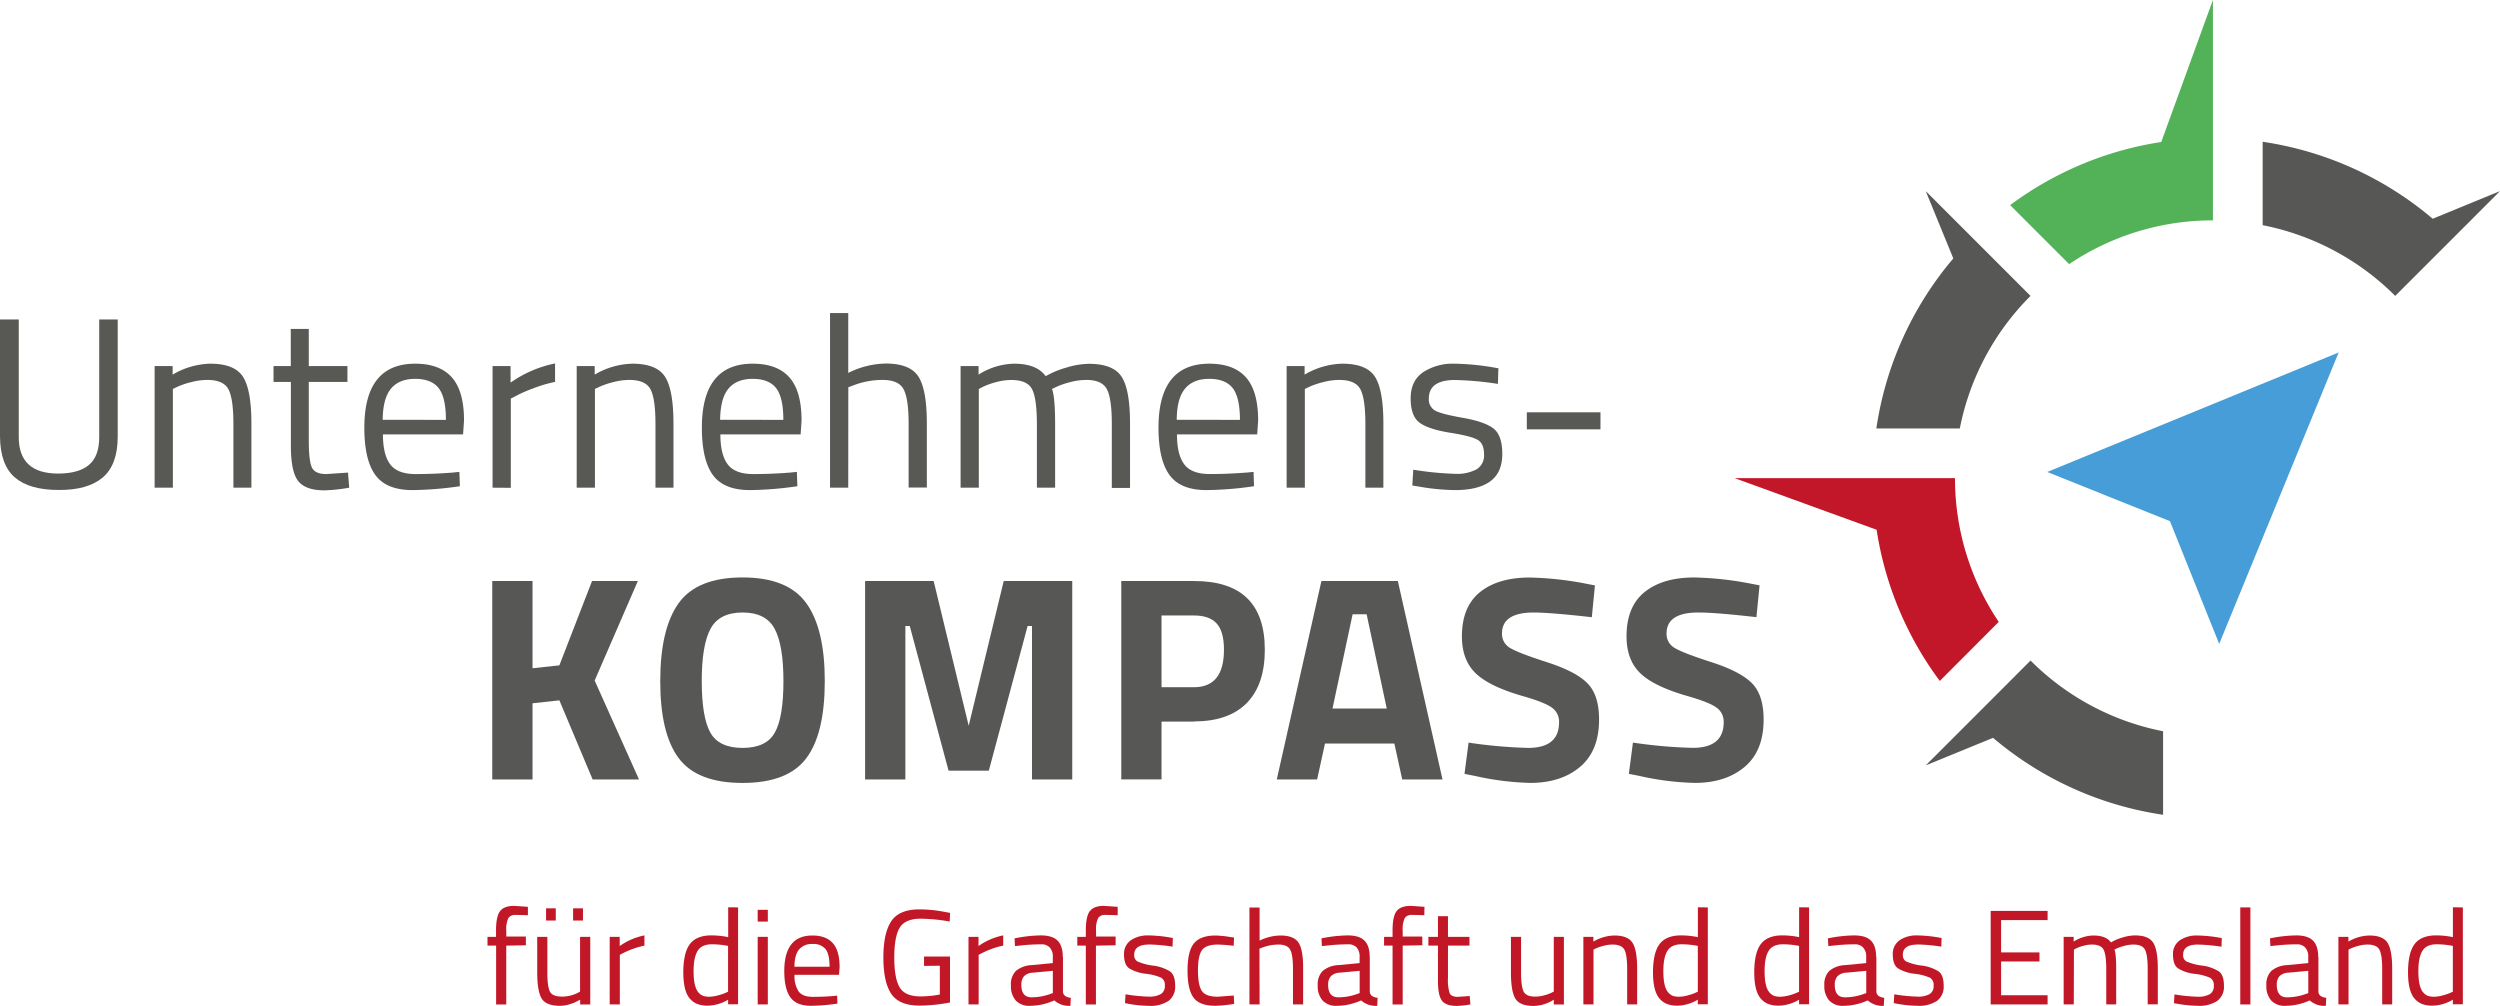
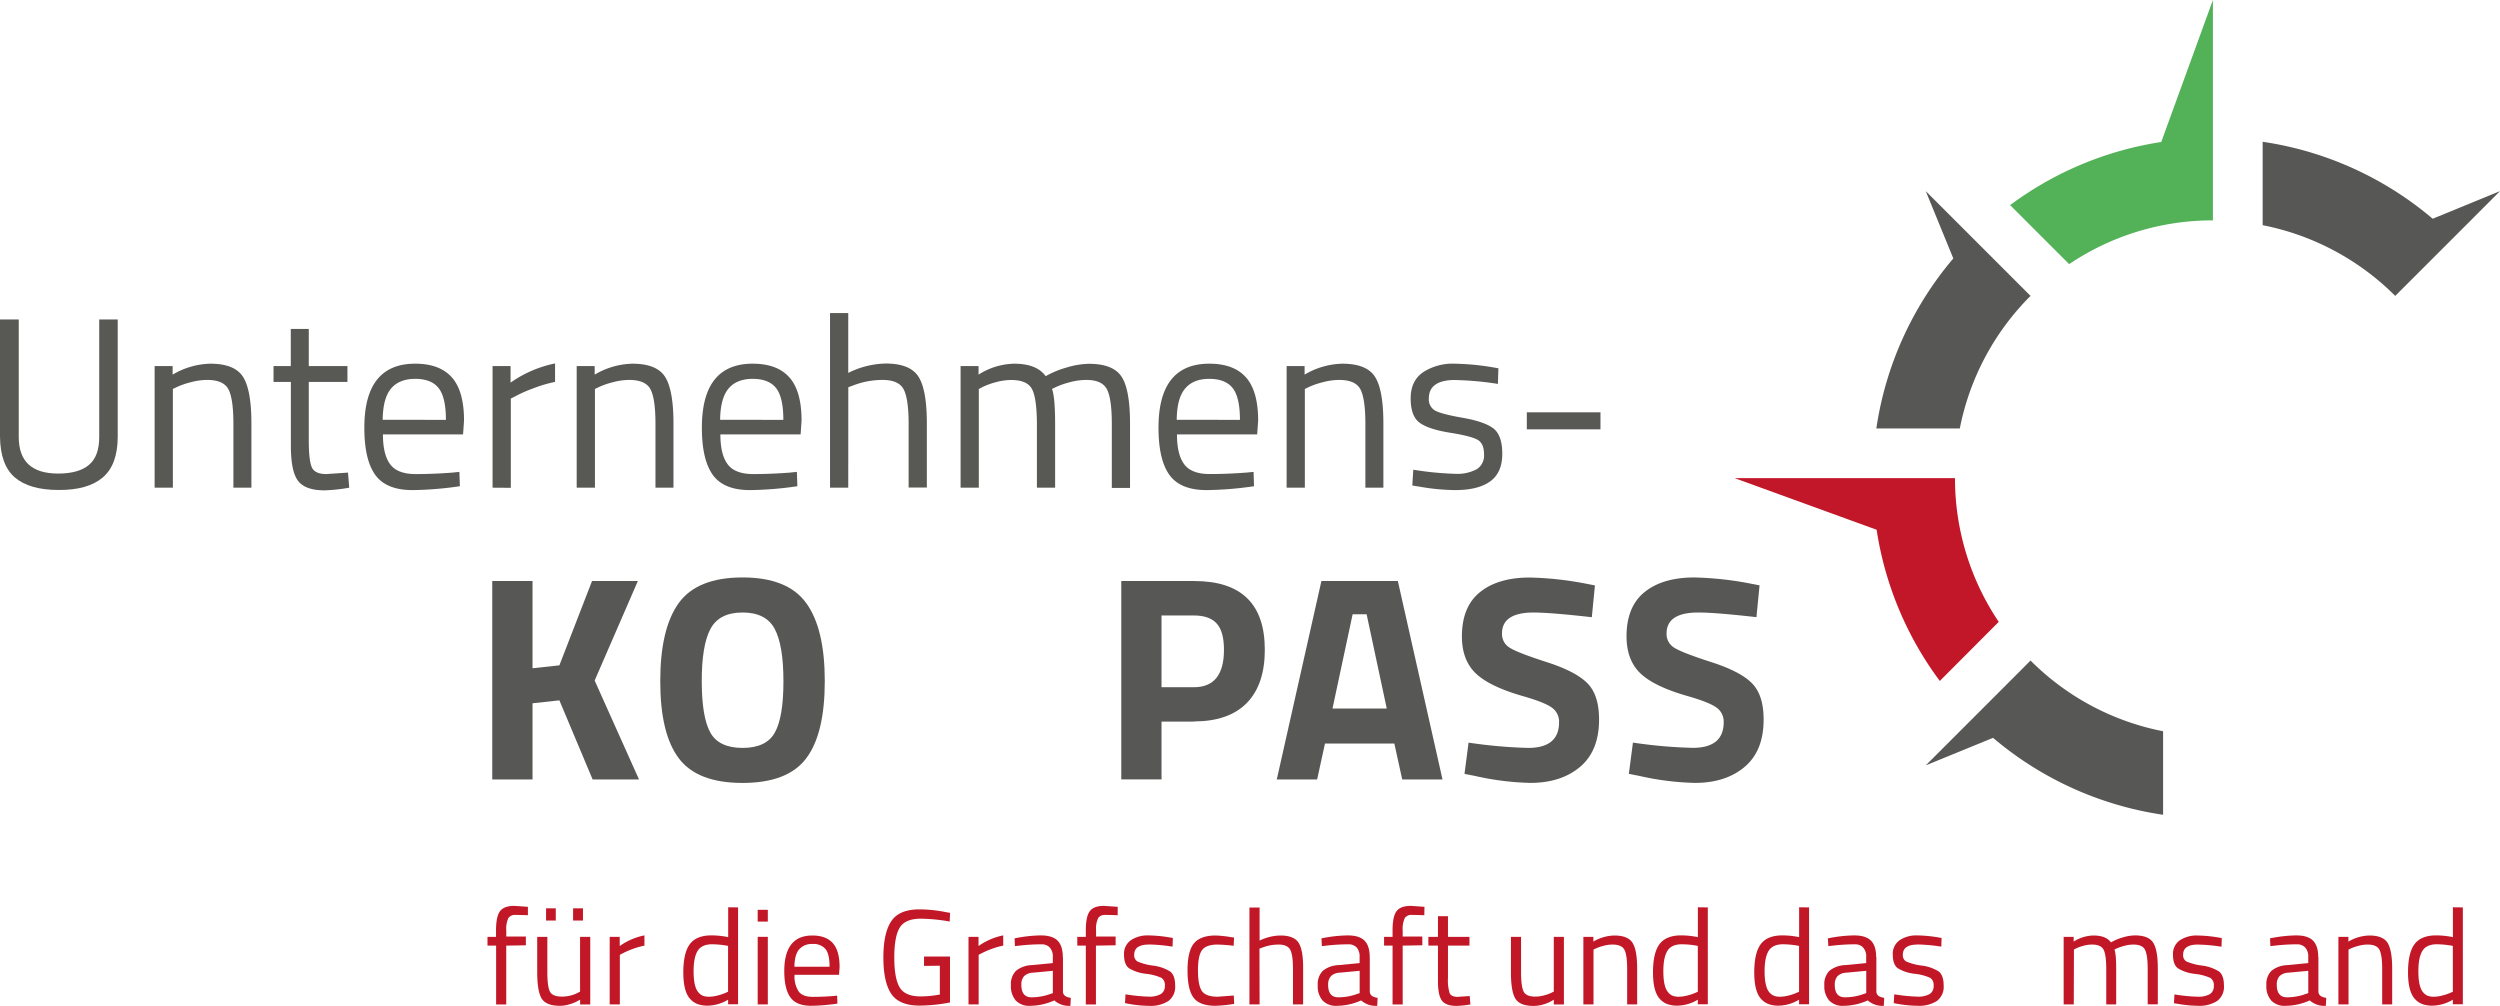
<svg xmlns="http://www.w3.org/2000/svg" id="Ebene_1" data-name="Ebene 1" viewBox="0 0 800 321.89">
  <defs>
    <style>.cls-1{fill:none;}.cls-2{clip-path:url(#clip-path);}.cls-3{fill:#53b158;}.cls-4{fill:#575755;}.cls-5{fill:#c21728;}.cls-6{fill:#469dd7;}.cls-7{fill:#585854;}.cls-8{fill:#c21727;}</style>
    <clipPath id="clip-path" transform="translate(0 0)">
      <rect class="cls-1" width="800" height="321.89" />
    </clipPath>
  </defs>
  <g class="cls-2">
    <path class="cls-3" d="M662.13,84.52a82.11,82.11,0,0,1,46-14V0L691.6,45.44a108.33,108.33,0,0,0-48.36,20.2Z" transform="translate(0 0)" />
    <path class="cls-4" d="M627.14,137.11a82.36,82.36,0,0,1,22.63-42.42L639.65,84.57l-8.5-8.5L616.24,61.16l8.82,21.54a108.43,108.43,0,0,0-24.63,54.41Z" transform="translate(0 0)" />
    <path class="cls-5" d="M620.72,217.92,639.6,199a82.16,82.16,0,0,1-14-46H555.08l45.44,16.52a108.28,108.28,0,0,0,20.2,48.36" transform="translate(0 0)" />
    <path class="cls-4" d="M639.65,221.51l-8.5,8.5-14.91,14.91,21.54-8.81a108.5,108.5,0,0,0,54.41,24.62V234a82.21,82.21,0,0,1-42.42-22.63Z" transform="translate(0 0)" />
    <path class="cls-4" d="M785.09,76.08h0L800,61.16,778.46,70a108.43,108.43,0,0,0-54.41-24.63V72.06a82.36,82.36,0,0,1,42.42,22.63Z" transform="translate(0 0)" />
  </g>
-   <polygon class="cls-6" points="748.37 112.79 655.11 151.03 694.39 166.78 710.14 206.05 748.37 112.79" />
  <g class="cls-2">
    <path class="cls-7" d="M6,139.87q0,11.67,12.6,11.67,6.54,0,9.85-2.76t3.3-8.91V102.22h5.92v37.5q0,9-4.79,13.07t-14.12,4q-9.33,0-14-4T0,139.72v-37.5H6Z" transform="translate(0 0)" />
    <path class="cls-7" d="M55.32,156.06H49.48V117.15h5.76v2.73a24.8,24.8,0,0,1,12.06-3.5q7.77,0,10.46,4.2t2.69,14.93v20.55H74.69V135.67q0-8.08-1.59-11.09t-6.81-3a20.43,20.43,0,0,0-5.25.74,25.67,25.67,0,0,0-4.25,1.44l-1.47.7Z" transform="translate(0 0)" />
    <path class="cls-7" d="M111.18,122.21H98.81V140.8q0,6.7,1,8.8t4.63,2.1l6.92-.47.39,4.83a53.06,53.06,0,0,1-7.93.85c-4.05,0-6.85-1-8.41-3s-2.33-5.73-2.33-11.28V122.21H87.53v-5.06h5.52v-11.9h5.76v11.9h12.37Z" transform="translate(0 0)" />
    <path class="cls-7" d="M142.69,134.35q0-7.15-2.3-10.12t-7.47-3q-5.17,0-7.78,3.11t-2.68,10Zm2.1,16.88L147,151l.16,4.59A111.53,111.53,0,0,1,132,156.83q-8.4,0-11.91-4.86t-3.5-15.13q0-20.46,16.26-20.46,7.86,0,11.75,4.39t3.89,13.81l-.31,4.43H122.54c0,4.31.77,7.5,2.33,9.58s4.27,3.11,8.13,3.11,7.79-.16,11.79-.47" transform="translate(0 0)" />
    <path class="cls-7" d="M157.62,156.06V117.15h5.76v5.29a37.81,37.81,0,0,1,14.24-6.14v5.91a41.61,41.61,0,0,0-6.81,2,46.1,46.1,0,0,0-5.41,2.33l-1.94,1v28.56Z" transform="translate(0 0)" />
    <path class="cls-7" d="M190.38,156.06h-5.84V117.15h5.76v2.73a24.8,24.8,0,0,1,12.06-3.5c5.18,0,8.68,1.4,10.46,4.2s2.69,7.78,2.69,14.93v20.55h-5.76V135.67q0-8.08-1.59-11.09t-6.81-3a20.43,20.43,0,0,0-5.25.74,25.18,25.18,0,0,0-4.24,1.44l-1.48.7Z" transform="translate(0 0)" />
    <path class="cls-7" d="M250.67,134.35q0-7.15-2.29-10.12t-7.47-3q-5.17,0-7.78,3.11t-2.69,10Zm2.1,16.88L255,151l.16,4.59A111.66,111.66,0,0,1,240,156.83q-8.4,0-11.9-4.86t-3.5-15.13q0-20.46,16.26-20.46,7.86,0,11.75,4.39t3.89,13.81L256.2,139H230.52q0,6.47,2.34,9.58T241,151.7q5.79,0,11.78-.47" transform="translate(0 0)" />
    <path class="cls-7" d="M271.44,156.06h-5.83V100.19h5.83v19.14a27.88,27.88,0,0,1,12-3q7.79,0,10.47,4.2t2.68,14.93v20.55h-5.83V135.67q0-8.08-1.6-11.09t-6.73-3a26,26,0,0,0-9.49,1.79l-1.48.54Z" transform="translate(0 0)" />
    <path class="cls-7" d="M313.22,156.06h-5.83V117.15h5.75v2.73a22,22,0,0,1,11.36-3.5q7.25,0,10.12,4a29.15,29.15,0,0,1,6.65-2.76,25.94,25.94,0,0,1,7.2-1.2q7.77,0,10.46,4.16c1.79,2.77,2.68,7.77,2.68,15v20.55h-5.83V135.67q0-8.08-1.56-11.09t-6.61-3a20.31,20.31,0,0,0-5.29.74,25.5,25.5,0,0,0-4.2,1.44l-1.48.7q1,2.57,1,11.36v20.23h-5.83V136q0-8.4-1.52-11.4t-6.65-3a18.78,18.78,0,0,0-5.1.74,23.67,23.67,0,0,0-4,1.44l-1.32.7Z" transform="translate(0 0)" />
    <path class="cls-7" d="M396.78,134.35q0-7.15-2.29-10.12t-7.47-3c-3.45,0-6,1-7.78,3.11s-2.64,5.39-2.69,10Zm2.1,16.88,2.26-.23.15,4.59a111.53,111.53,0,0,1-15.17,1.24q-8.4,0-11.9-4.86t-3.5-15.13q0-20.46,16.26-20.46,7.86,0,11.74,4.39t3.89,13.81L402.3,139H376.63q0,6.47,2.33,9.58t8.13,3.11c3.87,0,7.79-.16,11.79-.47" transform="translate(0 0)" />
    <path class="cls-7" d="M417.55,156.06h-5.83V117.15h5.75v2.73a24.8,24.8,0,0,1,12.06-3.5q7.79,0,10.47,4.2t2.68,14.93v20.55h-5.76V135.67q0-8.08-1.59-11.09t-6.81-3a20.43,20.43,0,0,0-5.25.74,25.5,25.5,0,0,0-4.24,1.44l-1.48.7Z" transform="translate(0 0)" />
    <path class="cls-7" d="M465.71,121.59q-8.47,0-8.48,5.91a4.09,4.09,0,0,0,1.94,3.85q1.95,1.13,8.87,2.34t9.81,3.38c1.91,1.45,2.88,4.18,2.88,8.17s-1.29,6.93-3.85,8.79-6.32,2.8-11.25,2.8a70,70,0,0,1-11.36-1.09l-2.33-.38.31-5.06a99.26,99.26,0,0,0,13.38,1.32,13.42,13.42,0,0,0,6.89-1.44,5.19,5.19,0,0,0,2.37-4.82q0-3.39-2-4.59c-1.35-.81-4.31-1.57-8.87-2.3s-7.81-1.79-9.73-3.19-2.88-4-2.88-7.78,1.34-6.58,4-8.4a17.34,17.34,0,0,1,10-2.72,81.26,81.26,0,0,1,11.9,1.09l2.18.38-.16,5a100.91,100.91,0,0,0-13.61-1.24" transform="translate(0 0)" />
  </g>
  <rect class="cls-7" x="488.58" y="131.94" width="23.57" height="5.45" />
  <polygon class="cls-4" points="170.41 249.42 157.52 249.42 157.52 185.93 170.41 185.93 170.41 213.84 179 212.91 189.45 185.93 204.11 185.93 190.29 217.77 204.48 249.42 189.64 249.42 179 224.11 170.41 225.05 170.41 249.42" />
  <g class="cls-2">
    <path class="cls-4" d="M227.31,234.43q2.74,4.9,10.32,4.9t10.31-4.9q2.76-4.91,2.76-16.43t-2.8-16.76Q245.1,196,237.63,196t-10.27,5.23q-2.81,5.23-2.8,16.76t2.75,16.43M258,242.65q-5.92,7.89-20.39,7.89t-20.4-7.89q-5.94-7.89-5.93-24.7t5.93-25q5.93-8.17,20.4-8.17T258,193q5.94,8.18,5.93,25T258,242.65" transform="translate(0 0)" />
  </g>
-   <polygon class="cls-4" points="276.83 249.42 276.83 185.93 298.77 185.93 309.98 232.24 321.19 185.93 343.12 185.93 343.12 249.42 330.24 249.42 330.24 200.31 328.84 200.31 316.42 246.62 303.54 246.62 291.12 200.31 289.72 200.31 289.72 249.42 276.83 249.42" />
  <g class="cls-2">
    <path class="cls-4" d="M371.69,219.91h10.36q9.61,0,9.62-11.95,0-5.88-2.33-8.44c-1.56-1.72-4-2.57-7.29-2.57H371.69Zm10.46,11H371.69v18.49H358.81V185.93h23.34q22.59,0,22.59,22,0,11.11-5.74,17t-16.85,5.93" transform="translate(0 0)" />
  </g>
  <path class="cls-4" d="M432.84,196.57l-6.44,30.16h17.36l-6.44-30.16Zm-24.27,52.85,14.28-63.49h24.46l14.29,63.49H448.71l-2.52-11.49H424l-2.52,11.49Z" transform="translate(0 0)" />
  <g class="cls-2">
    <path class="cls-4" d="M490.82,196q-10.19,0-10.18,6.73a5.09,5.09,0,0,0,2.52,4.57q2.52,1.59,11.81,4.58t13,6.76q3.74,3.78,3.73,11.63,0,10-6.07,15.12t-15.87,5.14A88.58,88.58,0,0,1,472,248.3l-3.36-.66,1.3-10A155.62,155.62,0,0,0,489,239.33q9.9,0,9.9-8.21a5.46,5.46,0,0,0-2.29-4.67q-2.28-1.68-9.1-3.64-10.83-3.08-15.26-7.33t-4.44-11.81q0-9.53,5.79-14.19t15.87-4.67a104.83,104.83,0,0,1,17.55,1.87l3.36.65-1,10.18q-13.17-1.5-18.58-1.5" transform="translate(0 0)" />
    <path class="cls-4" d="M543.47,196q-10.17,0-10.17,6.73a5.09,5.09,0,0,0,2.52,4.57q2.52,1.59,11.81,4.58t13,6.76q3.74,3.78,3.73,11.63,0,10-6.06,15.12t-15.87,5.14a88.5,88.5,0,0,1-17.83-2.24l-3.37-.66,1.31-10a155.47,155.47,0,0,0,19.14,1.68q9.9,0,9.9-8.21a5.49,5.49,0,0,0-2.29-4.67q-2.29-1.68-9.1-3.64-10.85-3.08-15.27-7.33t-4.43-11.81q0-9.53,5.78-14.19t15.87-4.67a105,105,0,0,1,17.56,1.87l3.36.65-1,10.18Q548.9,196,543.47,196" transform="translate(0 0)" />
    <path class="cls-8" d="M162,302.6v18.82h-3.24V302.6H156v-2.81h2.73v-2q0-4.57,1.3-6.24t4.53-1.67l4.37.3,0,2.69c-1.62-.06-3-.09-4-.09a2.49,2.49,0,0,0-2.25,1,8.14,8.14,0,0,0-.67,4v1.9h6.27v2.81Z" transform="translate(0 0)" />
    <path class="cls-8" d="M183.39,290.67h3.16v3.89h-3.16Zm-8.65,0h3.11v3.89h-3.11Zm14.14,9.12v21.63h-3.24V319.9l-.91.48a12.21,12.21,0,0,1-2.51,1,10.43,10.43,0,0,1-3,.48c-2.94,0-4.9-.77-5.86-2.29s-1.45-4.36-1.45-8.48V299.79h3.24V311q0,4.71.82,6.31c.55,1.07,1.84,1.6,3.87,1.6a11.23,11.23,0,0,0,5.78-1.6V299.79Z" transform="translate(0 0)" />
    <path class="cls-8" d="M195.1,321.41V299.79h3.21v2.94a20.83,20.83,0,0,1,7.91-3.41v3.28a24.63,24.63,0,0,0-3.79,1.08,25.63,25.63,0,0,0-3,1.3l-1.08.56v15.87Z" transform="translate(0 0)" />
    <path class="cls-8" d="M224.94,318.65a5.68,5.68,0,0,0,2,.3,10.93,10.93,0,0,0,2.77-.41,15.83,15.83,0,0,0,2.4-.8l.87-.39V302.69a27.74,27.74,0,0,0-5.15-.52q-3.28,0-4.58,2.1t-1.3,6.51c0,3.34.51,5.59,1.51,6.74a3.79,3.79,0,0,0,1.47,1.13m11.25-28.28v31H233v-1.47a13.18,13.18,0,0,1-6.58,1.91,9.47,9.47,0,0,1-3-.44,6,6,0,0,1-2.42-1.55q-2.34-2.34-2.34-8.63c0-4.2.7-7.22,2.1-9.08s3.71-2.79,6.94-2.79a27.6,27.6,0,0,1,5.32.56v-9.55Z" transform="translate(0 0)" />
  </g>
  <path class="cls-8" d="M242.46,321.41h3.24V299.79h-3.24Zm0-26.5h3.24v-3.77h-3.24Z" transform="translate(0 0)" />
  <g class="cls-2">
    <path class="cls-8" d="M265.46,309.35c0-2.65-.42-4.53-1.27-5.62a4.94,4.94,0,0,0-4.15-1.65,5.32,5.32,0,0,0-4.33,1.74q-1.46,1.73-1.49,5.53Zm1.17,9.38,1.25-.13.09,2.55a60.92,60.92,0,0,1-8.43.7c-3.12,0-5.32-.9-6.62-2.7s-1.95-4.61-1.95-8.42q0-11.37,9-11.37c2.91,0,5.09.82,6.53,2.44s2.17,4.19,2.17,7.68l-.18,2.46H254.26a8.81,8.81,0,0,0,1.3,5.32c.86,1.16,2.37,1.73,4.52,1.73s4.33-.08,6.55-.26" transform="translate(0 0)" />
    <path class="cls-8" d="M295.69,309.09v-3H304v14.7a52.72,52.72,0,0,1-9.73,1q-6.53,0-9.06-3.76t-2.53-11.62q0-7.85,2.53-11.63t9-3.78a43,43,0,0,1,8.35.86l1.47.26-.13,2.77a56.19,56.19,0,0,0-9.3-.91c-3.31,0-5.55,1-6.7,2.88s-1.73,5.1-1.73,9.55.58,7.65,1.73,9.56,3.37,2.88,6.66,2.88a32.37,32.37,0,0,0,6.19-.61v-9.21Z" transform="translate(0 0)" />
    <path class="cls-8" d="M309.92,321.41V299.79h3.2v2.94a20.9,20.9,0,0,1,7.91-3.41v3.28a24.21,24.21,0,0,0-3.78,1.08,25.91,25.91,0,0,0-3,1.3l-1.08.56v15.87Z" transform="translate(0 0)" />
    <path class="cls-8" d="M326.83,315.14c0,2.66,1.1,4,3.28,4a17.55,17.55,0,0,0,5.8-1l1-.35v-7.13l-6.41.6a4.18,4.18,0,0,0-2.81,1.13,4,4,0,0,0-.86,2.76m13.32-8.82v11.07c.08,1.07.92,1.7,2.51,1.91l-.13,2.55a7,7,0,0,1-5.15-1.73,19.06,19.06,0,0,1-7.78,1.73,5.84,5.84,0,0,1-4.54-1.69,6.87,6.87,0,0,1-1.56-4.84,6.05,6.05,0,0,1,1.6-4.65,8.45,8.45,0,0,1,5-1.84l6.8-.65v-1.86a4.3,4.3,0,0,0-1-3.15,3.48,3.48,0,0,0-2.59-1,64.06,64.06,0,0,0-7.18.43l-1.34.14-.13-2.47a43.87,43.87,0,0,1,8.43-.95q3.67,0,5.34,1.68t1.67,5.28" transform="translate(0 0)" />
    <path class="cls-8" d="M350.7,302.6v18.82h-3.24V302.6h-2.73v-2.81h2.73v-2q0-4.57,1.3-6.24t4.53-1.67l4.37.3,0,2.69c-1.62-.06-2.95-.09-4-.09a2.49,2.49,0,0,0-2.25,1,8.14,8.14,0,0,0-.67,4v1.9H357v2.81Z" transform="translate(0 0)" />
    <path class="cls-8" d="M367.65,302.26q-4.71,0-4.71,3.28a2.26,2.26,0,0,0,1.08,2.14A18.3,18.3,0,0,0,369,309a13.34,13.34,0,0,1,5.45,1.88c1.06.81,1.6,2.32,1.6,4.54a5.64,5.64,0,0,1-2.15,4.89,10.48,10.48,0,0,1-6.24,1.56,39.62,39.62,0,0,1-6.32-.61L360,321l.17-2.82a53.65,53.65,0,0,0,7.44.74,7.37,7.37,0,0,0,3.82-.8,2.88,2.88,0,0,0,1.32-2.68,2.7,2.7,0,0,0-1.12-2.55,16.76,16.76,0,0,0-4.93-1.28,13,13,0,0,1-5.41-1.77c-1.06-.78-1.6-2.22-1.6-4.33a5.27,5.27,0,0,1,2.23-4.67,9.68,9.68,0,0,1,5.56-1.51,44.68,44.68,0,0,1,6.61.61l1.22.21-.09,2.77a56.53,56.53,0,0,0-7.57-.69" transform="translate(0 0)" />
    <path class="cls-8" d="M389.06,299.36a36.72,36.72,0,0,1,4.84.52l1,.13-.13,2.64a50.77,50.77,0,0,0-5.1-.39c-2.46,0-4.12.58-5,1.75s-1.32,3.33-1.32,6.49.41,5.35,1.24,6.59,2.53,1.86,5.12,1.86l5.1-.39.13,2.68a43.52,43.52,0,0,1-6,.61q-5.06,0-7-2.6t-1.93-8.75c0-4.11.7-7,2.08-8.65s3.69-2.49,6.92-2.49" transform="translate(0 0)" />
    <path class="cls-8" d="M403.07,321.41h-3.25v-31h3.25V301a15.53,15.53,0,0,1,6.66-1.64q4.32,0,5.82,2.33T417,310v11.41h-3.25V310.08c0-3-.29-5.05-.88-6.16s-1.84-1.66-3.74-1.66a14.47,14.47,0,0,0-5.28,1l-.82.3Z" transform="translate(0 0)" />
    <path class="cls-8" d="M425,315.14c0,2.66,1.1,4,3.29,4a17.63,17.63,0,0,0,5.8-1l1-.35v-7.13l-6.4.6a4.14,4.14,0,0,0-2.81,1.13,3.94,3.94,0,0,0-.87,2.76m13.32-8.82v11.07c.09,1.07.92,1.7,2.51,1.91l-.13,2.55a7,7,0,0,1-5.15-1.73,19.06,19.06,0,0,1-7.78,1.73,5.86,5.86,0,0,1-4.54-1.69,6.87,6.87,0,0,1-1.56-4.84,6.09,6.09,0,0,1,1.6-4.65,8.46,8.46,0,0,1,5-1.84l6.79-.65v-1.86a4.35,4.35,0,0,0-.95-3.15,3.5,3.5,0,0,0-2.6-1,64.06,64.06,0,0,0-7.18.43l-1.34.14-.13-2.47a44,44,0,0,1,8.43-.95q3.69,0,5.35,1.68t1.66,5.28" transform="translate(0 0)" />
    <path class="cls-8" d="M448.86,302.6v18.82h-3.24V302.6H442.9v-2.81h2.72v-2q0-4.57,1.3-6.24c.86-1.11,2.38-1.67,4.54-1.67l4.37.3-.05,2.69c-1.61-.06-2.94-.09-4-.09a2.49,2.49,0,0,0-2.25,1,8.26,8.26,0,0,0-.67,4v1.9h6.28v2.81Z" transform="translate(0 0)" />
    <path class="cls-8" d="M470.23,302.6h-6.88v10.34a14,14,0,0,0,.54,4.89c.36.77,1.22,1.16,2.57,1.16l3.85-.26.22,2.69a30.35,30.35,0,0,1-4.41.47q-3.37,0-4.67-1.64c-.86-1.1-1.3-3.19-1.3-6.27V302.6h-3.07v-2.81h3.07v-6.61h3.2v6.61h6.88Z" transform="translate(0 0)" />
    <path class="cls-8" d="M497.21,299.79h3.24v21.63h-3.24V319.9a12.37,12.37,0,0,1-6.4,2c-2.94,0-4.9-.77-5.86-2.29s-1.45-4.36-1.45-8.48V299.79h3.24V311q0,4.71.83,6.31c.54,1.07,1.79,1.6,3.72,1.6a10.84,10.84,0,0,0,2.89-.41,12.92,12.92,0,0,0,2.25-.8l.78-.39Z" transform="translate(0 0)" />
    <path class="cls-8" d="M509.92,321.41h-3.24V299.79h3.2v1.52a13.82,13.82,0,0,1,6.7-1.95q4.33,0,5.82,2.33c1,1.56,1.49,4.33,1.49,8.31v11.41h-3.2V310.08c0-3-.29-5.05-.88-6.16s-1.86-1.66-3.79-1.66a11.1,11.1,0,0,0-2.92.41,13.9,13.9,0,0,0-2.35.8l-.83.39Z" transform="translate(0 0)" />
    <path class="cls-8" d="M535.27,318.65a5.6,5.6,0,0,0,2,.3,10.92,10.92,0,0,0,2.76-.41,15.45,15.45,0,0,0,2.4-.8l.87-.39V302.69a27.74,27.74,0,0,0-5.15-.52q-3.28,0-4.58,2.1t-1.3,6.51q0,5,1.52,6.74a3.79,3.79,0,0,0,1.47,1.13m11.24-28.28v31h-3.2v-1.47a13.18,13.18,0,0,1-6.58,1.91,9.47,9.47,0,0,1-3-.44,6.06,6.06,0,0,1-2.42-1.55q-2.34-2.34-2.34-8.63c0-4.2.7-7.22,2.1-9.08s3.71-2.79,6.94-2.79a27.52,27.52,0,0,1,5.32.56v-9.55Z" transform="translate(0 0)" />
    <path class="cls-8" d="M567.66,318.65a5.58,5.58,0,0,0,2,.3,10.93,10.93,0,0,0,2.77-.41,15.45,15.45,0,0,0,2.4-.8l.87-.39V302.69a27.74,27.74,0,0,0-5.15-.52q-3.28,0-4.58,2.1t-1.3,6.51c0,3.34.51,5.59,1.51,6.74a3.74,3.74,0,0,0,1.48,1.13m11.24-28.28v31h-3.2v-1.47a13.18,13.18,0,0,1-6.58,1.91,9.47,9.47,0,0,1-3-.44,6.06,6.06,0,0,1-2.42-1.55q-2.34-2.34-2.34-8.63c0-4.2.7-7.22,2.1-9.08s3.71-2.79,6.94-2.79a27.52,27.52,0,0,1,5.32.56v-9.55Z" transform="translate(0 0)" />
    <path class="cls-8" d="M587.12,315.14c0,2.66,1.09,4,3.28,4a17.63,17.63,0,0,0,5.8-1l1-.35v-7.13l-6.4.6a4.16,4.16,0,0,0-2.81,1.13,3.94,3.94,0,0,0-.86,2.76m13.31-8.82v11.07c.09,1.07.93,1.7,2.51,1.91l-.13,2.55a7,7,0,0,1-5.14-1.73,19.11,19.11,0,0,1-7.79,1.73,5.86,5.86,0,0,1-4.54-1.69,6.87,6.87,0,0,1-1.56-4.84,6.09,6.09,0,0,1,1.6-4.65,8.46,8.46,0,0,1,5-1.84l6.79-.65v-1.86a4.3,4.3,0,0,0-1-3.15,3.49,3.49,0,0,0-2.6-1,64,64,0,0,0-7.17.43l-1.34.14-.14-2.47a44.05,44.05,0,0,1,8.44-.95q3.68,0,5.34,1.68t1.66,5.28" transform="translate(0 0)" />
    <path class="cls-8" d="M613.63,302.26q-4.73,0-4.72,3.28a2.26,2.26,0,0,0,1.08,2.14,18.42,18.42,0,0,0,4.93,1.3,13.23,13.23,0,0,1,5.45,1.88q1.61,1.22,1.6,4.54a5.64,5.64,0,0,1-2.14,4.89,10.54,10.54,0,0,1-6.25,1.56,39.51,39.51,0,0,1-6.31-.61L606,321l.17-2.82a53.79,53.79,0,0,0,7.44.74,7.41,7.41,0,0,0,3.83-.8,2.88,2.88,0,0,0,1.32-2.68,2.71,2.71,0,0,0-1.13-2.55,16.67,16.67,0,0,0-4.93-1.28,12.93,12.93,0,0,1-5.4-1.77c-1.07-.78-1.6-2.22-1.6-4.33a5.25,5.25,0,0,1,2.23-4.67,9.62,9.62,0,0,1,5.55-1.51,44.79,44.79,0,0,1,6.62.61l1.21.21-.09,2.77a56.4,56.4,0,0,0-7.56-.69" transform="translate(0 0)" />
  </g>
-   <polygon class="cls-8" points="637.02 291.49 637.02 321.42 655.23 321.42 655.23 318.48 640.35 318.48 640.35 307.67 652.63 307.67 652.63 304.77 640.35 304.77 640.35 294.43 655.23 294.43 655.23 291.49 637.02 291.49" />
  <g class="cls-2">
    <path class="cls-8" d="M663.61,321.41h-3.24V299.79h3.2v1.52a12.24,12.24,0,0,1,6.31-1.95c2.69,0,4.56.73,5.63,2.21A15.82,15.82,0,0,1,679.2,300a14.31,14.31,0,0,1,4-.67q4.32,0,5.81,2.31c1,1.55,1.49,4.32,1.49,8.33v11.41h-3.24V310.08c0-3-.29-5.05-.86-6.16s-1.81-1.66-3.68-1.66a11,11,0,0,0-2.94.41,14.4,14.4,0,0,0-2.34.8l-.82.39c.38.95.56,3.05.56,6.31v11.24H674V310.26q0-4.68-.84-6.34c-.57-1.11-1.8-1.66-3.7-1.66a10.09,10.09,0,0,0-2.83.41,12.91,12.91,0,0,0-2.23.8l-.74.39Z" transform="translate(0 0)" />
    <path class="cls-8" d="M703.32,302.26q-4.73,0-4.72,3.28a2.26,2.26,0,0,0,1.08,2.14,18.42,18.42,0,0,0,4.93,1.3,13.28,13.28,0,0,1,5.45,1.88q1.61,1.22,1.6,4.54a5.64,5.64,0,0,1-2.14,4.89,10.54,10.54,0,0,1-6.25,1.56,39.51,39.51,0,0,1-6.31-.61l-1.3-.21.17-2.82a53.79,53.79,0,0,0,7.44.74,7.41,7.41,0,0,0,3.83-.8,2.88,2.88,0,0,0,1.32-2.68,2.71,2.71,0,0,0-1.13-2.55,16.67,16.67,0,0,0-4.93-1.28,12.88,12.88,0,0,1-5.4-1.77c-1.07-.78-1.6-2.22-1.6-4.33a5.25,5.25,0,0,1,2.23-4.67,9.62,9.62,0,0,1,5.55-1.51,44.79,44.79,0,0,1,6.62.61l1.21.21-.09,2.77a56.4,56.4,0,0,0-7.56-.69" transform="translate(0 0)" />
  </g>
-   <rect class="cls-8" x="716.89" y="290.37" width="3.24" height="31.05" />
  <g class="cls-2">
    <path class="cls-8" d="M728.57,315.14c0,2.66,1.1,4,3.28,4a17.55,17.55,0,0,0,5.8-1l1-.35v-7.13l-6.41.6a4.18,4.18,0,0,0-2.81,1.13,4,4,0,0,0-.86,2.76m13.32-8.82v11.07c.09,1.07.92,1.7,2.51,1.91l-.13,2.55a7,7,0,0,1-5.15-1.73,19.06,19.06,0,0,1-7.78,1.73,5.84,5.84,0,0,1-4.54-1.69,6.87,6.87,0,0,1-1.56-4.84,6.05,6.05,0,0,1,1.6-4.65,8.45,8.45,0,0,1,5-1.84l6.8-.65v-1.86a4.3,4.3,0,0,0-1-3.15,3.48,3.48,0,0,0-2.59-1,64.06,64.06,0,0,0-7.18.43l-1.34.14-.13-2.47a43.87,43.87,0,0,1,8.43-.95q3.68,0,5.34,1.68t1.67,5.28" transform="translate(0 0)" />
    <path class="cls-8" d="M751.53,321.41h-3.24V299.79h3.2v1.52a13.79,13.79,0,0,1,6.7-1.95c2.88,0,4.83.78,5.82,2.33S765.5,306,765.5,310v11.41h-3.2V310.08c0-3-.3-5.05-.88-6.16s-1.86-1.66-3.79-1.66a11,11,0,0,0-2.92.41,14.4,14.4,0,0,0-2.36.8l-.82.39Z" transform="translate(0 0)" />
    <path class="cls-8" d="M776.87,318.65a5.68,5.68,0,0,0,2,.3,11,11,0,0,0,2.77-.41,16.22,16.22,0,0,0,2.4-.8l.87-.39V302.69a27.74,27.74,0,0,0-5.15-.52q-3.28,0-4.58,2.1t-1.3,6.51q0,5,1.51,6.74a3.79,3.79,0,0,0,1.47,1.13m11.25-28.28v31h-3.2v-1.47a13.18,13.18,0,0,1-6.58,1.91,9.47,9.47,0,0,1-3-.44,6,6,0,0,1-2.42-1.55q-2.34-2.34-2.34-8.63c0-4.2.7-7.22,2.1-9.08s3.71-2.79,6.94-2.79a27.6,27.6,0,0,1,5.32.56v-9.55Z" transform="translate(0 0)" />
  </g>
</svg>